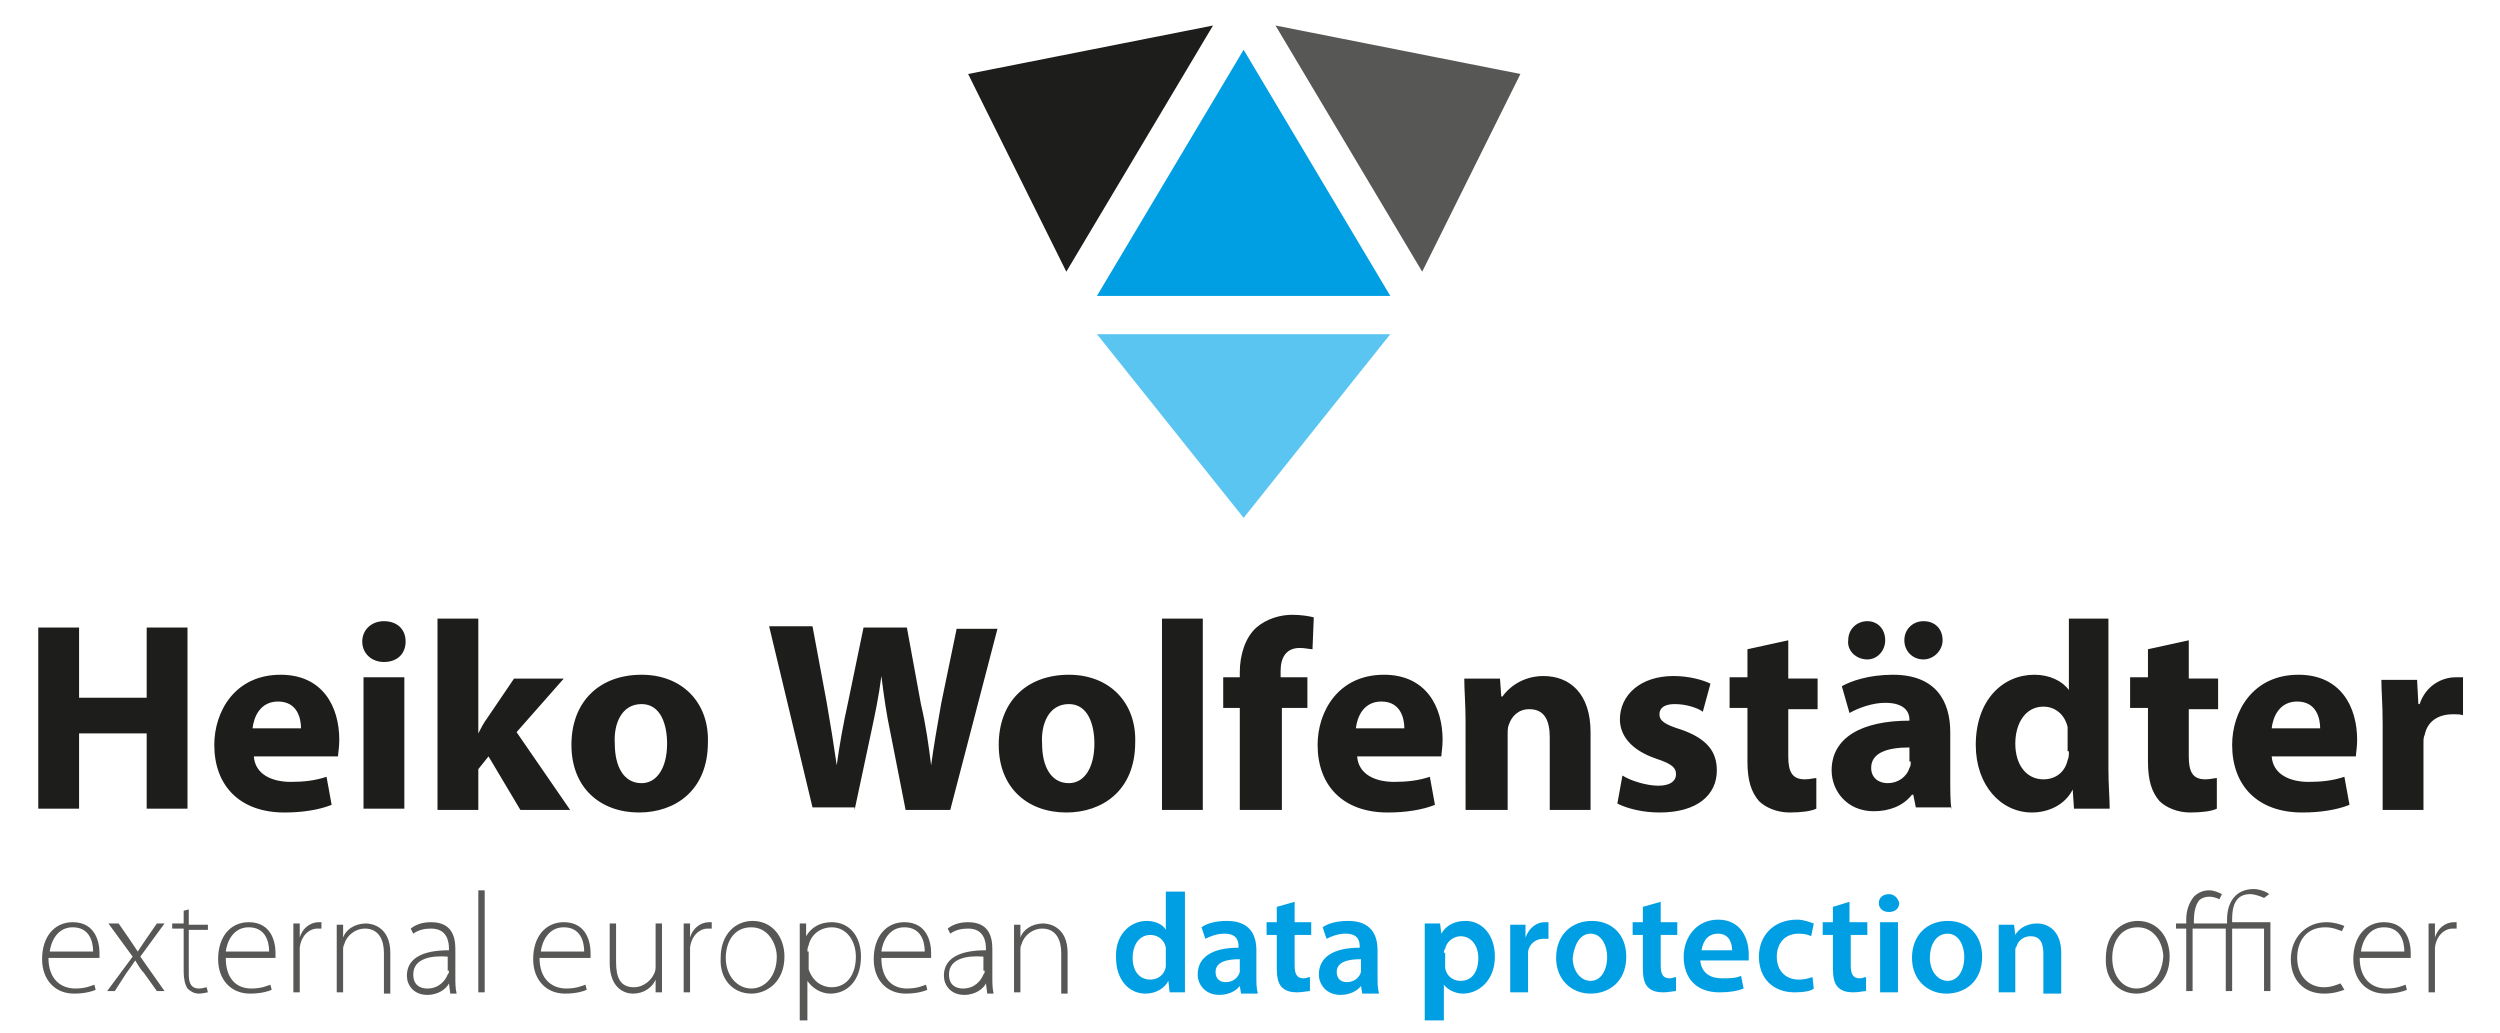
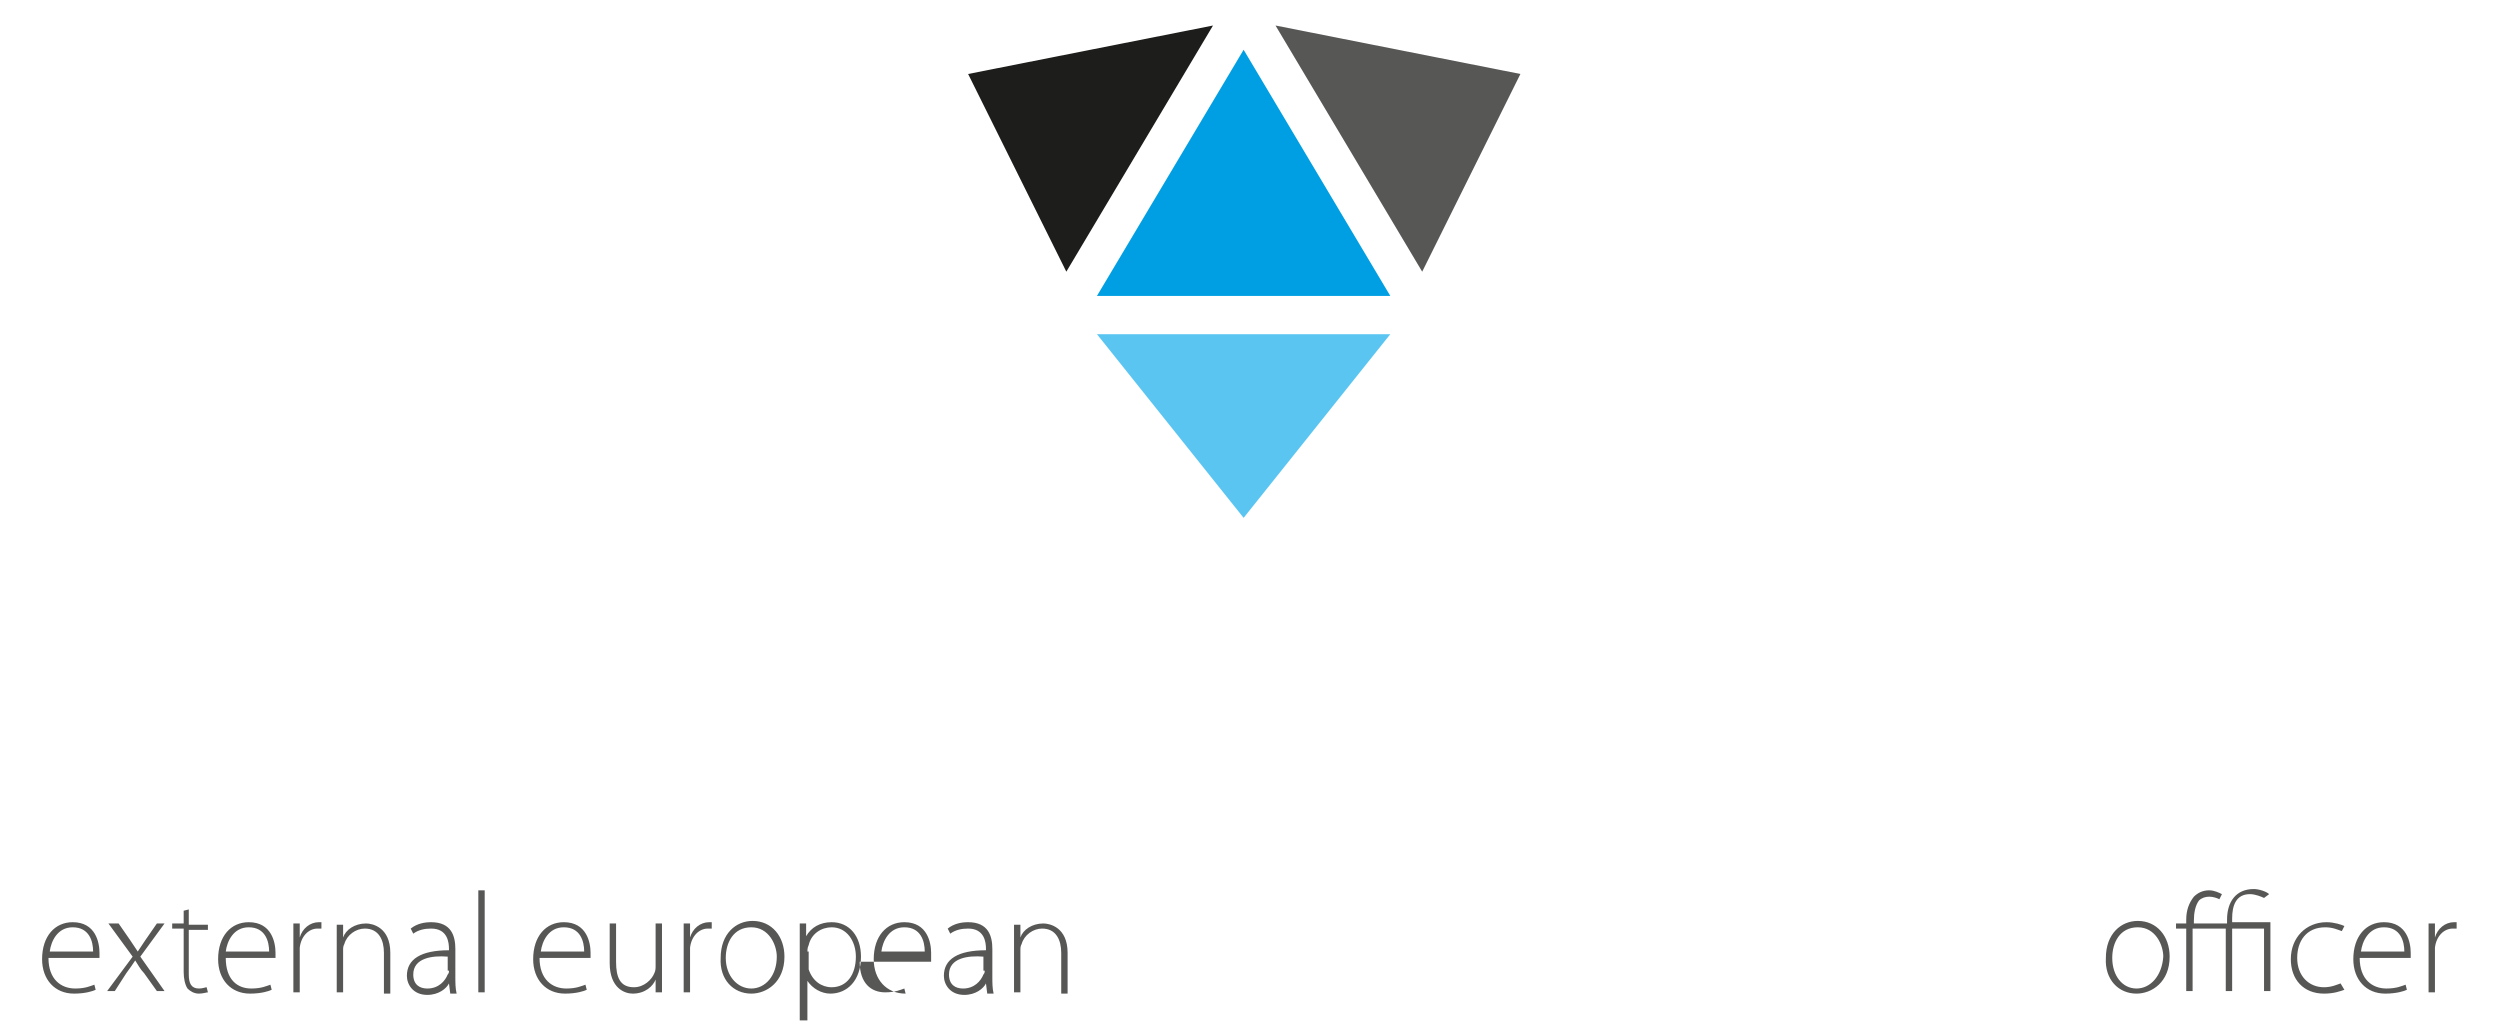
<svg xmlns="http://www.w3.org/2000/svg" xmlns:xlink="http://www.w3.org/1999/xlink" version="1.1" id="Ebene_1" x="0px" y="0px" viewBox="0 0 196 81" style="enable-background:new 0 0 196 81;" xml:space="preserve">
  <style type="text/css">
	.st0{clip-path:url(#SVGID_2_);fill:#1D1D1B;}
	.st1{fill:#009FE3;}
	.st2{fill:#1D1D1B;}
	.st3{fill:#575756;}
	.st4{clip-path:url(#SVGID_4_);fill:#575756;}
	.st5{clip-path:url(#SVGID_4_);fill:#009FE3;}
	.st6{fill:#5BC5F2;}
</style>
  <g>
    <defs>
-       <rect id="SVGID_1_" x="3" y="2" width="190.1" height="78" />
-     </defs>
+       </defs>
    <clipPath id="SVGID_2_">
      <use xlink:href="#SVGID_1_" style="overflow:visible;" />
    </clipPath>
    <path class="st0" d="M186.8,63.5h3.2v-5.2c0-0.3,0-0.5,0.1-0.7c0.2-1,1-1.6,2.2-1.6c0.4,0,0.6,0,0.9,0.1v-3c-0.2,0-0.4,0-0.7,0   c-1,0-2.3,0.6-2.8,2.1h-0.1l-0.1-1.9h-2.8c0,0.9,0.1,1.9,0.1,3.4V63.5z M178.1,57.1c0.1-0.9,0.6-2.1,2-2.1c1.5,0,1.8,1.3,1.8,2.1   H178.1z M184.7,59.3c0-0.2,0.1-0.7,0.1-1.3c0-2.6-1.3-5.1-4.6-5.1c-3.6,0-5.2,2.9-5.2,5.5c0,3.2,2,5.3,5.5,5.3   c1.4,0,2.7-0.2,3.7-0.6l-0.4-2.2c-0.9,0.3-1.8,0.4-2.8,0.4c-1.5,0-2.8-0.6-2.9-2H184.7z M168.4,50.9v2.2h-1.4v2.4h1.4v4.2   c0,1.5,0.3,2.4,0.9,3.1c0.5,0.5,1.4,0.9,2.4,0.9c0.9,0,1.7-0.1,2.1-0.3l0-2.4c-0.2,0-0.5,0.1-0.9,0.1c-1,0-1.3-0.6-1.3-1.8v-3.7   h2.3v-2.4h-2.3v-3L168.4,50.9z M162.2,58.9c0,0.3,0,0.5-0.1,0.7c-0.2,0.9-0.9,1.5-1.9,1.5c-1.3,0-2.2-1.1-2.2-2.8   c0-1.6,0.8-2.9,2.2-2.9c1,0,1.7,0.7,1.9,1.6c0,0.2,0,0.4,0,0.6V58.9z M162.2,48.5v5.6h0c-0.5-0.7-1.5-1.2-2.7-1.2   c-2.5,0-4.6,2-4.6,5.5c0,3.2,2,5.3,4.4,5.3c1.3,0,2.6-0.6,3.2-1.8h0l0.1,1.5h2.8c0-0.7-0.1-1.9-0.1-3.1V48.5H162.2z M150.8,51.7   c0.8,0,1.5-0.7,1.5-1.5c0-0.9-0.6-1.5-1.5-1.5c-0.8,0-1.5,0.6-1.5,1.5C149.3,51,149.9,51.7,150.8,51.7 M146.4,51.7   c0.8,0,1.4-0.7,1.4-1.5c0-0.9-0.6-1.5-1.4-1.5c-0.8,0-1.5,0.6-1.5,1.5C144.8,51,145.5,51.7,146.4,51.7 M149.8,59.7   c0,0.2,0,0.4-0.1,0.5c-0.2,0.7-0.9,1.2-1.7,1.2c-0.7,0-1.3-0.4-1.3-1.2c0-1.2,1.3-1.6,3-1.6V59.7z M153,63.5   c-0.1-0.6-0.1-1.5-0.1-2.5v-3.6c0-2.4-1.1-4.5-4.5-4.5c-1.9,0-3.3,0.5-4,0.9l0.6,2.1c0.7-0.4,1.8-0.8,2.8-0.8   c1.6,0,1.9,0.8,1.9,1.3v0.1c-3.7,0-6.1,1.3-6.1,3.9c0,1.6,1.2,3.2,3.3,3.2c1.2,0,2.3-0.4,3-1.3h0.1l0.2,1H153z M137,50.9v2.2h-1.4   v2.4h1.4v4.2c0,1.5,0.3,2.4,0.9,3.1c0.5,0.5,1.4,0.9,2.4,0.9c0.9,0,1.7-0.1,2.1-0.3l0-2.4c-0.2,0-0.5,0.1-0.9,0.1   c-1,0-1.3-0.6-1.3-1.8v-3.7h2.3v-2.4h-2.3v-3L137,50.9z M126.8,63c0.8,0.4,2,0.7,3.3,0.7c3,0,4.5-1.4,4.5-3.3   c0-1.5-0.8-2.5-2.8-3.2c-1.3-0.4-1.7-0.7-1.7-1.2c0-0.5,0.4-0.8,1.2-0.8c0.9,0,1.8,0.3,2.2,0.6l0.6-2.2c-0.6-0.3-1.7-0.6-2.9-0.6   c-2.6,0-4.2,1.5-4.2,3.4c0,1.2,0.8,2.4,2.9,3.1c1.2,0.4,1.5,0.7,1.5,1.2c0,0.5-0.4,0.9-1.4,0.9c-0.9,0-2.2-0.4-2.8-0.8L126.8,63z    M115,63.5h3.2v-5.9c0-0.3,0-0.6,0.1-0.8c0.2-0.6,0.7-1.2,1.6-1.2c1.2,0,1.6,0.9,1.6,2.2v5.7h3.2v-6.1c0-3-1.6-4.4-3.7-4.4   c-1.7,0-2.8,1-3.2,1.6h-0.1l-0.1-1.4h-2.8c0,0.9,0.1,2,0.1,3.3V63.5z M106.3,57.1c0.1-0.9,0.6-2.1,2-2.1c1.5,0,1.8,1.3,1.8,2.1   H106.3z M113,59.3c0-0.2,0.1-0.7,0.1-1.3c0-2.6-1.3-5.1-4.6-5.1c-3.6,0-5.2,2.9-5.2,5.5c0,3.2,2,5.3,5.5,5.3c1.4,0,2.7-0.2,3.7-0.6   l-0.4-2.2c-0.9,0.3-1.8,0.4-2.8,0.4c-1.5,0-2.8-0.6-2.9-2H113z M100.5,63.5v-8h2v-2.4h-2.1v-0.5c0-1,0.4-1.8,1.5-1.8   c0.4,0,0.8,0.1,1,0.1l0.1-2.5c-0.4-0.1-1-0.2-1.7-0.2c-0.9,0-2,0.3-2.8,1c-0.9,0.8-1.3,2.2-1.3,3.5v0.4h-1.3v2.4h1.3v8H100.5z    M91.1,63.5h3.2v-15h-3.2V63.5z M83.8,55.2c1.5,0,2,1.6,2,3.1c0,1.9-0.8,3.1-2,3.1c-1.4,0-2.1-1.3-2.1-3.1   C81.6,56.8,82.2,55.2,83.8,55.2 M83.8,52.9c-3.3,0-5.5,2.1-5.5,5.5s2.3,5.3,5.3,5.3c2.8,0,5.4-1.7,5.4-5.5   C89.1,55.1,87,52.9,83.8,52.9 M67,63.5l1.3-6.1c0.3-1.4,0.6-2.8,0.8-4.4h0c0.2,1.6,0.4,3,0.7,4.4l1.2,6.1h3.5l3.7-14.2H75l-1.2,5.8   c-0.3,1.7-0.6,3.4-0.8,4.9h0c-0.2-1.6-0.4-3.1-0.8-4.8l-1.1-6h-3.4l-1.2,5.8c-0.4,1.8-0.7,3.5-0.9,5h0c-0.2-1.4-0.5-3.3-0.8-5   l-1.1-5.9h-3.4l3.4,14.2H67z M50.3,55.2c1.5,0,2,1.6,2,3.1c0,1.9-0.8,3.1-2,3.1c-1.4,0-2.1-1.3-2.1-3.1   C48.1,56.8,48.7,55.2,50.3,55.2 M50.3,52.9c-3.3,0-5.5,2.1-5.5,5.5s2.3,5.3,5.3,5.3c2.8,0,5.4-1.7,5.4-5.5   C55.6,55.1,53.5,52.9,50.3,52.9 M37.5,48.5h-3.2v15h3.2v-3.2l0.8-1l2.5,4.2h3.9l-4.2-6.1l3.7-4.2h-3.9l-2.1,3.1   c-0.3,0.4-0.5,0.8-0.7,1.2h0V48.5z M30.1,48.7c-1,0-1.7,0.7-1.7,1.6c0,0.9,0.7,1.6,1.7,1.6c1.1,0,1.7-0.7,1.7-1.6   C31.8,49.3,31.1,48.7,30.1,48.7 M31.7,53.1h-3.2v10.3h3.2V53.1z M19.8,57.1c0.1-0.9,0.6-2.1,2-2.1c1.5,0,1.8,1.3,1.8,2.1H19.8z    M26.5,59.3c0-0.2,0.1-0.7,0.1-1.3c0-2.6-1.3-5.1-4.6-5.1c-3.6,0-5.2,2.9-5.2,5.5c0,3.2,2,5.3,5.5,5.3c1.4,0,2.7-0.2,3.7-0.6   l-0.4-2.2c-0.9,0.3-1.8,0.4-2.8,0.4c-1.5,0-2.8-0.6-2.9-2H26.5z M3,49.2v14.2h3.2v-5.9h5.3v5.9h3.2V49.2h-3.2v5.5H6.2v-5.5H3z" />
  </g>
  <polygon class="st1" points="97.5,3.9 86,23.2 109,23.2 " />
  <polygon class="st2" points="75.9,5.8 83.6,21.3 95.1,2 " />
  <polygon class="st3" points="100,2 111.5,21.3 119.2,5.8 " />
  <g>
    <defs>
      <rect id="SVGID_3_" x="3" y="2" width="190.1" height="78" />
    </defs>
    <clipPath id="SVGID_4_">
      <use xlink:href="#SVGID_3_" style="overflow:visible;" />
    </clipPath>
    <path class="st4" d="M190.4,77.8h0.5v-3c0-0.2,0-0.4,0-0.5c0.1-0.9,0.7-1.5,1.4-1.5c0.1,0,0.2,0,0.3,0v-0.5c-0.1,0-0.1,0-0.2,0   c-0.7,0-1.3,0.5-1.5,1.2h0l0-1.1h-0.5c0,0.5,0,1.1,0,1.6V77.8z M185.1,74.6c0.1-0.8,0.6-1.9,1.8-1.9c1.3,0,1.6,1.1,1.6,1.9H185.1z    M189,75c0-0.1,0-0.2,0-0.3c0-0.8-0.3-2.4-2.1-2.4c-1.4,0-2.4,1.1-2.4,2.9c0,1.6,1,2.7,2.5,2.7c0.9,0,1.5-0.2,1.7-0.3l-0.1-0.4   c-0.3,0.1-0.7,0.3-1.5,0.3c-1.1,0-2.1-0.7-2.1-2.4H189z M183.5,77.1c-0.3,0.1-0.7,0.3-1.3,0.3c-1.2,0-2.1-0.9-2.1-2.3   c0-1.3,0.7-2.4,2.2-2.4c0.6,0,1,0.2,1.3,0.3l0.2-0.4c-0.2-0.1-0.8-0.3-1.4-0.3c-1.6,0-2.8,1.2-2.8,2.9c0,1.6,1,2.7,2.6,2.7   c0.8,0,1.3-0.2,1.6-0.3L183.5,77.1z M177.9,70.1c-0.2-0.2-0.8-0.4-1.2-0.4c-1.4,0-2.1,1-2.1,2.4v0.3H172v-0.2   c0-0.6,0.1-1.2,0.4-1.6c0.2-0.2,0.5-0.3,0.8-0.3c0.3,0,0.6,0.1,0.8,0.2l0.2-0.4c-0.2-0.1-0.6-0.3-1-0.3c-0.5,0-0.9,0.2-1.2,0.5   c-0.4,0.5-0.6,1.1-0.6,1.8v0.3h-0.8v0.4h0.8v4.9h0.5v-4.9h2.6v4.9h0.5v-4.9h2.5v4.9h0.5v-5.4h-3v-0.3c0-1,0.3-1.9,1.4-1.9   c0.4,0,0.9,0.2,1.1,0.3L177.9,70.1z M167.5,77.5c-1.1,0-1.9-1-1.9-2.4c0-1.2,0.6-2.4,2-2.4c1.4,0,2,1.4,2,2.3   C169.5,76.5,168.6,77.5,167.5,77.5L167.5,77.5z M167.5,77.9c1.2,0,2.6-0.9,2.6-2.9c0-1.6-1-2.8-2.5-2.8c-1.3,0-2.5,1-2.5,2.9   C165,76.8,166.1,77.9,167.5,77.9L167.5,77.9z" />
-     <path class="st5" d="M156.6,77.8h1.4v-3.2c0-0.2,0-0.3,0.1-0.4c0.1-0.4,0.5-0.8,1.1-0.8c0.8,0,1,0.6,1,1.4v3.1h1.4v-3.2   c0-1.7-1-2.3-1.9-2.3c-0.9,0-1.5,0.5-1.7,0.9h0l-0.1-0.8h-1.2c0,0.5,0,1,0,1.6V77.8z M152.7,73.2c0.9,0,1.3,1,1.3,1.8   c0,1.1-0.5,1.9-1.3,1.9c-0.8,0-1.4-0.8-1.4-1.8C151.3,74.2,151.7,73.2,152.7,73.2 M152.7,72.2c-1.6,0-2.8,1.1-2.8,2.9   c0,1.7,1.2,2.8,2.7,2.8c1.4,0,2.8-0.9,2.8-2.9C155.4,73.3,154.3,72.2,152.7,72.2 M148.1,70.1c-0.5,0-0.8,0.3-0.8,0.7   c0,0.4,0.3,0.7,0.8,0.7c0.5,0,0.8-0.3,0.8-0.7C148.8,70.4,148.5,70.1,148.1,70.1 M148.8,72.3h-1.4v5.5h1.4V72.3z M143.7,71.1v1.2   h-0.8v1h0.8v2.6c0,0.7,0.1,1.2,0.4,1.5c0.3,0.3,0.7,0.4,1.2,0.4c0.4,0,0.8-0.1,1-0.1l0-1.1c-0.1,0-0.3,0.1-0.5,0.1   c-0.5,0-0.7-0.3-0.7-1v-2.4h1.3v-1H145v-1.6L143.7,71.1z M142.1,76.6c-0.3,0.1-0.6,0.2-1.1,0.2c-0.9,0-1.7-0.6-1.7-1.8   c0-1,0.6-1.8,1.7-1.8c0.5,0,0.8,0.1,1,0.2l0.2-1c-0.3-0.1-0.8-0.3-1.3-0.3c-1.9,0-3,1.3-3,2.9c0,1.7,1.1,2.8,2.8,2.8   c0.7,0,1.3-0.1,1.5-0.3L142.1,76.6z M133.4,74.5c0.1-0.6,0.4-1.3,1.3-1.3c0.9,0,1.1,0.8,1.1,1.3H133.4z M137.1,75.4   c0-0.1,0-0.3,0-0.6c0-1.2-0.6-2.7-2.4-2.7c-1.7,0-2.7,1.4-2.7,2.9c0,1.7,1,2.8,2.8,2.8c0.8,0,1.4-0.1,1.9-0.3l-0.2-1   c-0.4,0.2-0.9,0.2-1.5,0.2c-0.9,0-1.6-0.4-1.7-1.4H137.1z M128.8,71.1v1.2h-0.8v1h0.8v2.6c0,0.7,0.1,1.2,0.4,1.5   c0.3,0.3,0.7,0.4,1.2,0.4c0.4,0,0.8-0.1,1-0.1l0-1.1c-0.1,0-0.3,0.1-0.5,0.1c-0.5,0-0.7-0.3-0.7-1v-2.4h1.3v-1h-1.3v-1.6   L128.8,71.1z M124.7,73.2c0.9,0,1.3,1,1.3,1.8c0,1.1-0.5,1.9-1.3,1.9c-0.8,0-1.4-0.8-1.4-1.8C123.4,74.2,123.8,73.2,124.7,73.2    M124.8,72.2c-1.6,0-2.8,1.1-2.8,2.9c0,1.7,1.2,2.8,2.7,2.8c1.4,0,2.8-0.9,2.8-2.9C127.5,73.3,126.4,72.2,124.8,72.2 M118.4,77.8   h1.4V75c0-0.2,0-0.3,0-0.4c0.1-0.6,0.6-1,1.2-1c0.2,0,0.3,0,0.4,0v-1.3c-0.1,0-0.2,0-0.3,0c-0.6,0-1.2,0.4-1.5,1.2h0l0-1h-1.2   c0,0.5,0,1,0,1.8V77.8z M113.2,74.7c0-0.1,0-0.2,0.1-0.3c0.1-0.6,0.7-1,1.2-1c0.9,0,1.4,0.8,1.4,1.7c0,1.1-0.5,1.8-1.4,1.8   c-0.6,0-1.1-0.4-1.2-1c0-0.1,0-0.2,0-0.4V74.7z M111.8,80h1.4v-2.8h0c0.3,0.4,0.9,0.7,1.5,0.7c1.2,0,2.5-1,2.5-2.9   c0-1.7-1-2.8-2.3-2.8c-0.8,0-1.5,0.3-1.9,1h0l-0.1-0.8h-1.2c0,0.5,0,1.1,0,1.8V80z M106.7,75.9c0,0.1,0,0.2,0,0.3   c-0.1,0.4-0.5,0.8-1.1,0.8c-0.4,0-0.8-0.2-0.8-0.8c0-0.8,0.9-1,1.9-1V75.9z M108.1,77.8c-0.1-0.3-0.1-0.8-0.1-1.3v-2   c0-1.2-0.5-2.3-2.3-2.3c-0.9,0-1.6,0.2-2,0.5l0.3,0.9c0.4-0.2,0.9-0.4,1.5-0.4c1,0,1.1,0.6,1.1,1v0.1c-2,0-3.2,0.7-3.2,2.1   c0,0.8,0.6,1.6,1.7,1.6c0.7,0,1.3-0.3,1.6-0.7h0l0.1,0.6H108.1z M100.1,71.1v1.2h-0.8v1h0.8v2.6c0,0.7,0.1,1.2,0.4,1.5   c0.3,0.3,0.7,0.4,1.2,0.4c0.4,0,0.8-0.1,1-0.1l0-1.1c-0.1,0-0.3,0.1-0.5,0.1c-0.5,0-0.7-0.3-0.7-1v-2.4h1.3v-1h-1.3v-1.6   L100.1,71.1z M97.2,75.9c0,0.1,0,0.2,0,0.3c-0.1,0.4-0.5,0.8-1.1,0.8c-0.4,0-0.8-0.2-0.8-0.8c0-0.8,0.9-1,1.9-1V75.9z M98.6,77.8   c-0.1-0.3-0.1-0.8-0.1-1.3v-2c0-1.2-0.5-2.3-2.3-2.3c-0.9,0-1.6,0.2-2,0.5l0.3,0.9c0.4-0.2,0.9-0.4,1.5-0.4c1,0,1.1,0.6,1.1,1v0.1   c-2,0-3.2,0.7-3.2,2.1c0,0.8,0.6,1.6,1.7,1.6c0.7,0,1.3-0.3,1.6-0.7h0l0.1,0.6H98.6z M91.4,75.4c0,0.1,0,0.3,0,0.4   c-0.1,0.6-0.6,1-1.2,1c-0.9,0-1.4-0.7-1.4-1.7c0-1,0.5-1.8,1.4-1.8c0.6,0,1.1,0.4,1.2,1c0,0.1,0,0.2,0,0.4V75.4z M91.4,69.8v3.1h0   c-0.2-0.4-0.8-0.7-1.5-0.7c-1.3,0-2.5,1.1-2.4,2.9c0,1.7,1,2.8,2.3,2.8c0.8,0,1.5-0.4,1.8-1h0l0.1,0.9h1.2c0-0.4,0-1,0-1.5v-6.4   H91.4z" />
-     <path class="st4" d="M79.5,77.8H80v-3.3c0-0.2,0-0.3,0.1-0.5c0.2-0.7,0.9-1.2,1.6-1.2c1.1,0,1.5,0.9,1.5,1.9v3.2h0.5v-3.2   c0-2-1.4-2.3-1.9-2.3c-0.9,0-1.6,0.5-1.8,1.1h0l0-1h-0.5c0,0.4,0,0.8,0,1.3V77.8z M77.2,76.1c0,0.1,0,0.2-0.1,0.3   c-0.2,0.5-0.7,1.1-1.6,1.1c-0.6,0-1.1-0.3-1.1-1.1c0-1.3,1.5-1.5,2.7-1.4V76.1z M77.8,74.4c0-1-0.3-2.1-1.9-2.1   c-0.5,0-1.1,0.1-1.6,0.5l0.2,0.4c0.4-0.3,0.9-0.4,1.4-0.4c1.3,0,1.4,1.1,1.4,1.6v0.1c-2.2,0-3.3,0.7-3.3,2c0,0.7,0.5,1.5,1.6,1.5   c0.9,0,1.5-0.5,1.7-0.9h0l0.1,0.8h0.5c-0.1-0.4-0.1-0.9-0.1-1.3V74.4z M69.1,74.6c0.1-0.8,0.6-1.9,1.8-1.9c1.3,0,1.6,1.1,1.6,1.9   H69.1z M73,75c0-0.1,0-0.2,0-0.3c0-0.8-0.3-2.4-2.1-2.4c-1.4,0-2.4,1.1-2.4,2.9c0,1.6,1,2.7,2.5,2.7c0.9,0,1.5-0.2,1.7-0.3   l-0.1-0.4c-0.3,0.1-0.7,0.3-1.5,0.3c-1.1,0-2-0.7-2-2.4H73z M63.3,74.6c0-0.1,0-0.3,0.1-0.5c0.2-0.9,1-1.4,1.8-1.4   c1.2,0,1.9,1.1,1.9,2.3c0,1.4-0.7,2.4-1.9,2.4c-0.8,0-1.5-0.5-1.8-1.4c0-0.1,0-0.3,0-0.4V74.6z M62.8,80h0.5v-3.1h0   c0.4,0.6,1.1,1,1.8,1c1.3,0,2.4-1,2.4-2.9c0-1.6-0.9-2.7-2.3-2.7c-0.9,0-1.6,0.4-2,1.1h0l0-1h-0.5c0,0.5,0,1,0,1.7V80z M58.9,77.5   c-1.1,0-2-1-2-2.4c0-1.2,0.6-2.4,2-2.4c1.4,0,2,1.4,2,2.3C60.9,76.5,60,77.5,58.9,77.5L58.9,77.5z M58.9,77.9   c1.2,0,2.6-0.9,2.6-2.9c0-1.6-1-2.8-2.5-2.8c-1.3,0-2.5,1-2.5,2.9C56.4,76.8,57.5,77.9,58.9,77.9L58.9,77.9z M53.6,77.8h0.5v-3   c0-0.2,0-0.4,0-0.5c0.1-0.9,0.7-1.5,1.4-1.5c0.1,0,0.2,0,0.3,0v-0.5c-0.1,0-0.1,0-0.2,0c-0.7,0-1.3,0.5-1.5,1.2h0l0-1.1h-0.5   c0,0.5,0,1.1,0,1.6V77.8z M51.9,72.4h-0.5v3.3c0,0.2,0,0.4-0.1,0.6c-0.2,0.5-0.8,1.1-1.6,1.1c-1.1,0-1.4-0.8-1.4-2v-3h-0.5v3.1   c0,2,1.2,2.4,1.8,2.4c1,0,1.6-0.6,1.8-1.1h0l0,1h0.5c0-0.4,0-0.8,0-1.3V72.4z M42.4,74.6c0.1-0.8,0.6-1.9,1.8-1.9   c1.3,0,1.6,1.1,1.6,1.9H42.4z M46.3,75c0-0.1,0-0.2,0-0.3c0-0.8-0.3-2.4-2.1-2.4c-1.4,0-2.4,1.1-2.4,2.9c0,1.6,1,2.7,2.5,2.7   c0.9,0,1.5-0.2,1.7-0.3l-0.1-0.4c-0.3,0.1-0.7,0.3-1.5,0.3c-1.1,0-2.1-0.7-2.1-2.4H46.3z M37.5,77.8H38v-8h-0.5V77.8z M35.2,76.1   c0,0.1,0,0.2-0.1,0.3c-0.2,0.5-0.7,1.1-1.6,1.1c-0.6,0-1.1-0.3-1.1-1.1c0-1.3,1.5-1.5,2.7-1.4V76.1z M35.7,74.4   c0-1-0.3-2.1-1.9-2.1c-0.5,0-1.1,0.1-1.6,0.5l0.2,0.4c0.4-0.3,0.9-0.4,1.4-0.4c1.3,0,1.4,1.1,1.4,1.6v0.1c-2.2,0-3.3,0.7-3.3,2   c0,0.7,0.5,1.5,1.6,1.5c0.9,0,1.5-0.5,1.7-0.9h0l0.1,0.8h0.5c-0.1-0.4-0.1-0.9-0.1-1.3V74.4z M26.4,77.8h0.5v-3.3   c0-0.2,0-0.3,0.1-0.5c0.2-0.7,0.9-1.2,1.6-1.2c1.1,0,1.5,0.9,1.5,1.9v3.2h0.5v-3.2c0-2-1.4-2.3-1.9-2.3c-0.9,0-1.6,0.5-1.8,1.1h0   l0-1h-0.5c0,0.4,0,0.8,0,1.3V77.8z M23,77.8h0.5v-3c0-0.2,0-0.4,0-0.5c0.1-0.9,0.7-1.5,1.4-1.5c0.1,0,0.2,0,0.3,0v-0.5   c-0.1,0-0.1,0-0.2,0c-0.7,0-1.3,0.5-1.5,1.2h0l0-1.1h-0.5c0,0.5,0,1.1,0,1.6V77.8z M17.7,74.6c0.1-0.8,0.6-1.9,1.8-1.9   c1.3,0,1.6,1.1,1.6,1.9H17.7z M21.6,75c0-0.1,0-0.2,0-0.3c0-0.8-0.3-2.4-2.1-2.4c-1.4,0-2.4,1.1-2.4,2.9c0,1.6,1,2.7,2.5,2.7   c0.9,0,1.5-0.2,1.7-0.3l-0.1-0.4c-0.3,0.1-0.7,0.3-1.5,0.3c-1.1,0-2-0.7-2-2.4H21.6z M14.4,71.4v1h-0.9v0.4h0.9v3.4   c0,0.5,0.1,1,0.3,1.3c0.2,0.2,0.5,0.4,0.9,0.4c0.3,0,0.6-0.1,0.7-0.1l-0.1-0.4c-0.1,0-0.3,0.1-0.6,0.1c-0.6,0-0.8-0.4-0.8-1.1v-3.5   h1.5v-0.4h-1.5v-1.2L14.4,71.4z M8.5,72.4l1.9,2.6l-2,2.7H9l0.9-1.4c0.3-0.4,0.5-0.7,0.7-1h0c0.2,0.3,0.4,0.7,0.7,1l1,1.4h0.6   L11,75l1.9-2.6h-0.6l-0.9,1.3c-0.2,0.3-0.4,0.6-0.6,0.9h0c-0.2-0.3-0.4-0.6-0.6-0.9l-0.9-1.3H8.5z M3.9,74.6   c0.1-0.8,0.6-1.9,1.8-1.9c1.3,0,1.6,1.1,1.6,1.9H3.9z M7.8,75c0-0.1,0-0.2,0-0.3c0-0.8-0.3-2.4-2.1-2.4c-1.4,0-2.4,1.1-2.4,2.9   c0,1.6,1,2.7,2.5,2.7c0.9,0,1.5-0.2,1.7-0.3l-0.1-0.4c-0.3,0.1-0.7,0.3-1.5,0.3c-1.1,0-2.1-0.7-2.1-2.4H7.8z" />
+     <path class="st4" d="M79.5,77.8H80v-3.3c0-0.2,0-0.3,0.1-0.5c0.2-0.7,0.9-1.2,1.6-1.2c1.1,0,1.5,0.9,1.5,1.9v3.2h0.5v-3.2   c0-2-1.4-2.3-1.9-2.3c-0.9,0-1.6,0.5-1.8,1.1h0l0-1h-0.5c0,0.4,0,0.8,0,1.3V77.8z M77.2,76.1c0,0.1,0,0.2-0.1,0.3   c-0.2,0.5-0.7,1.1-1.6,1.1c-0.6,0-1.1-0.3-1.1-1.1c0-1.3,1.5-1.5,2.7-1.4V76.1z M77.8,74.4c0-1-0.3-2.1-1.9-2.1   c-0.5,0-1.1,0.1-1.6,0.5l0.2,0.4c0.4-0.3,0.9-0.4,1.4-0.4c1.3,0,1.4,1.1,1.4,1.6v0.1c-2.2,0-3.3,0.7-3.3,2c0,0.7,0.5,1.5,1.6,1.5   c0.9,0,1.5-0.5,1.7-0.9h0l0.1,0.8h0.5c-0.1-0.4-0.1-0.9-0.1-1.3V74.4z M69.1,74.6c0.1-0.8,0.6-1.9,1.8-1.9c1.3,0,1.6,1.1,1.6,1.9   H69.1z M73,75c0-0.1,0-0.2,0-0.3c0-0.8-0.3-2.4-2.1-2.4c-1.4,0-2.4,1.1-2.4,2.9c0,1.6,1,2.7,2.5,2.7l-0.1-0.4c-0.3,0.1-0.7,0.3-1.5,0.3c-1.1,0-2-0.7-2-2.4H73z M63.3,74.6c0-0.1,0-0.3,0.1-0.5c0.2-0.9,1-1.4,1.8-1.4   c1.2,0,1.9,1.1,1.9,2.3c0,1.4-0.7,2.4-1.9,2.4c-0.8,0-1.5-0.5-1.8-1.4c0-0.1,0-0.3,0-0.4V74.6z M62.8,80h0.5v-3.1h0   c0.4,0.6,1.1,1,1.8,1c1.3,0,2.4-1,2.4-2.9c0-1.6-0.9-2.7-2.3-2.7c-0.9,0-1.6,0.4-2,1.1h0l0-1h-0.5c0,0.5,0,1,0,1.7V80z M58.9,77.5   c-1.1,0-2-1-2-2.4c0-1.2,0.6-2.4,2-2.4c1.4,0,2,1.4,2,2.3C60.9,76.5,60,77.5,58.9,77.5L58.9,77.5z M58.9,77.9   c1.2,0,2.6-0.9,2.6-2.9c0-1.6-1-2.8-2.5-2.8c-1.3,0-2.5,1-2.5,2.9C56.4,76.8,57.5,77.9,58.9,77.9L58.9,77.9z M53.6,77.8h0.5v-3   c0-0.2,0-0.4,0-0.5c0.1-0.9,0.7-1.5,1.4-1.5c0.1,0,0.2,0,0.3,0v-0.5c-0.1,0-0.1,0-0.2,0c-0.7,0-1.3,0.5-1.5,1.2h0l0-1.1h-0.5   c0,0.5,0,1.1,0,1.6V77.8z M51.9,72.4h-0.5v3.3c0,0.2,0,0.4-0.1,0.6c-0.2,0.5-0.8,1.1-1.6,1.1c-1.1,0-1.4-0.8-1.4-2v-3h-0.5v3.1   c0,2,1.2,2.4,1.8,2.4c1,0,1.6-0.6,1.8-1.1h0l0,1h0.5c0-0.4,0-0.8,0-1.3V72.4z M42.4,74.6c0.1-0.8,0.6-1.9,1.8-1.9   c1.3,0,1.6,1.1,1.6,1.9H42.4z M46.3,75c0-0.1,0-0.2,0-0.3c0-0.8-0.3-2.4-2.1-2.4c-1.4,0-2.4,1.1-2.4,2.9c0,1.6,1,2.7,2.5,2.7   c0.9,0,1.5-0.2,1.7-0.3l-0.1-0.4c-0.3,0.1-0.7,0.3-1.5,0.3c-1.1,0-2.1-0.7-2.1-2.4H46.3z M37.5,77.8H38v-8h-0.5V77.8z M35.2,76.1   c0,0.1,0,0.2-0.1,0.3c-0.2,0.5-0.7,1.1-1.6,1.1c-0.6,0-1.1-0.3-1.1-1.1c0-1.3,1.5-1.5,2.7-1.4V76.1z M35.7,74.4   c0-1-0.3-2.1-1.9-2.1c-0.5,0-1.1,0.1-1.6,0.5l0.2,0.4c0.4-0.3,0.9-0.4,1.4-0.4c1.3,0,1.4,1.1,1.4,1.6v0.1c-2.2,0-3.3,0.7-3.3,2   c0,0.7,0.5,1.5,1.6,1.5c0.9,0,1.5-0.5,1.7-0.9h0l0.1,0.8h0.5c-0.1-0.4-0.1-0.9-0.1-1.3V74.4z M26.4,77.8h0.5v-3.3   c0-0.2,0-0.3,0.1-0.5c0.2-0.7,0.9-1.2,1.6-1.2c1.1,0,1.5,0.9,1.5,1.9v3.2h0.5v-3.2c0-2-1.4-2.3-1.9-2.3c-0.9,0-1.6,0.5-1.8,1.1h0   l0-1h-0.5c0,0.4,0,0.8,0,1.3V77.8z M23,77.8h0.5v-3c0-0.2,0-0.4,0-0.5c0.1-0.9,0.7-1.5,1.4-1.5c0.1,0,0.2,0,0.3,0v-0.5   c-0.1,0-0.1,0-0.2,0c-0.7,0-1.3,0.5-1.5,1.2h0l0-1.1h-0.5c0,0.5,0,1.1,0,1.6V77.8z M17.7,74.6c0.1-0.8,0.6-1.9,1.8-1.9   c1.3,0,1.6,1.1,1.6,1.9H17.7z M21.6,75c0-0.1,0-0.2,0-0.3c0-0.8-0.3-2.4-2.1-2.4c-1.4,0-2.4,1.1-2.4,2.9c0,1.6,1,2.7,2.5,2.7   c0.9,0,1.5-0.2,1.7-0.3l-0.1-0.4c-0.3,0.1-0.7,0.3-1.5,0.3c-1.1,0-2-0.7-2-2.4H21.6z M14.4,71.4v1h-0.9v0.4h0.9v3.4   c0,0.5,0.1,1,0.3,1.3c0.2,0.2,0.5,0.4,0.9,0.4c0.3,0,0.6-0.1,0.7-0.1l-0.1-0.4c-0.1,0-0.3,0.1-0.6,0.1c-0.6,0-0.8-0.4-0.8-1.1v-3.5   h1.5v-0.4h-1.5v-1.2L14.4,71.4z M8.5,72.4l1.9,2.6l-2,2.7H9l0.9-1.4c0.3-0.4,0.5-0.7,0.7-1h0c0.2,0.3,0.4,0.7,0.7,1l1,1.4h0.6   L11,75l1.9-2.6h-0.6l-0.9,1.3c-0.2,0.3-0.4,0.6-0.6,0.9h0c-0.2-0.3-0.4-0.6-0.6-0.9l-0.9-1.3H8.5z M3.9,74.6   c0.1-0.8,0.6-1.9,1.8-1.9c1.3,0,1.6,1.1,1.6,1.9H3.9z M7.8,75c0-0.1,0-0.2,0-0.3c0-0.8-0.3-2.4-2.1-2.4c-1.4,0-2.4,1.1-2.4,2.9   c0,1.6,1,2.7,2.5,2.7c0.9,0,1.5-0.2,1.7-0.3l-0.1-0.4c-0.3,0.1-0.7,0.3-1.5,0.3c-1.1,0-2.1-0.7-2.1-2.4H7.8z" />
  </g>
  <polygon class="st6" points="97.5,40.6 109,26.2 86,26.2 " />
</svg>